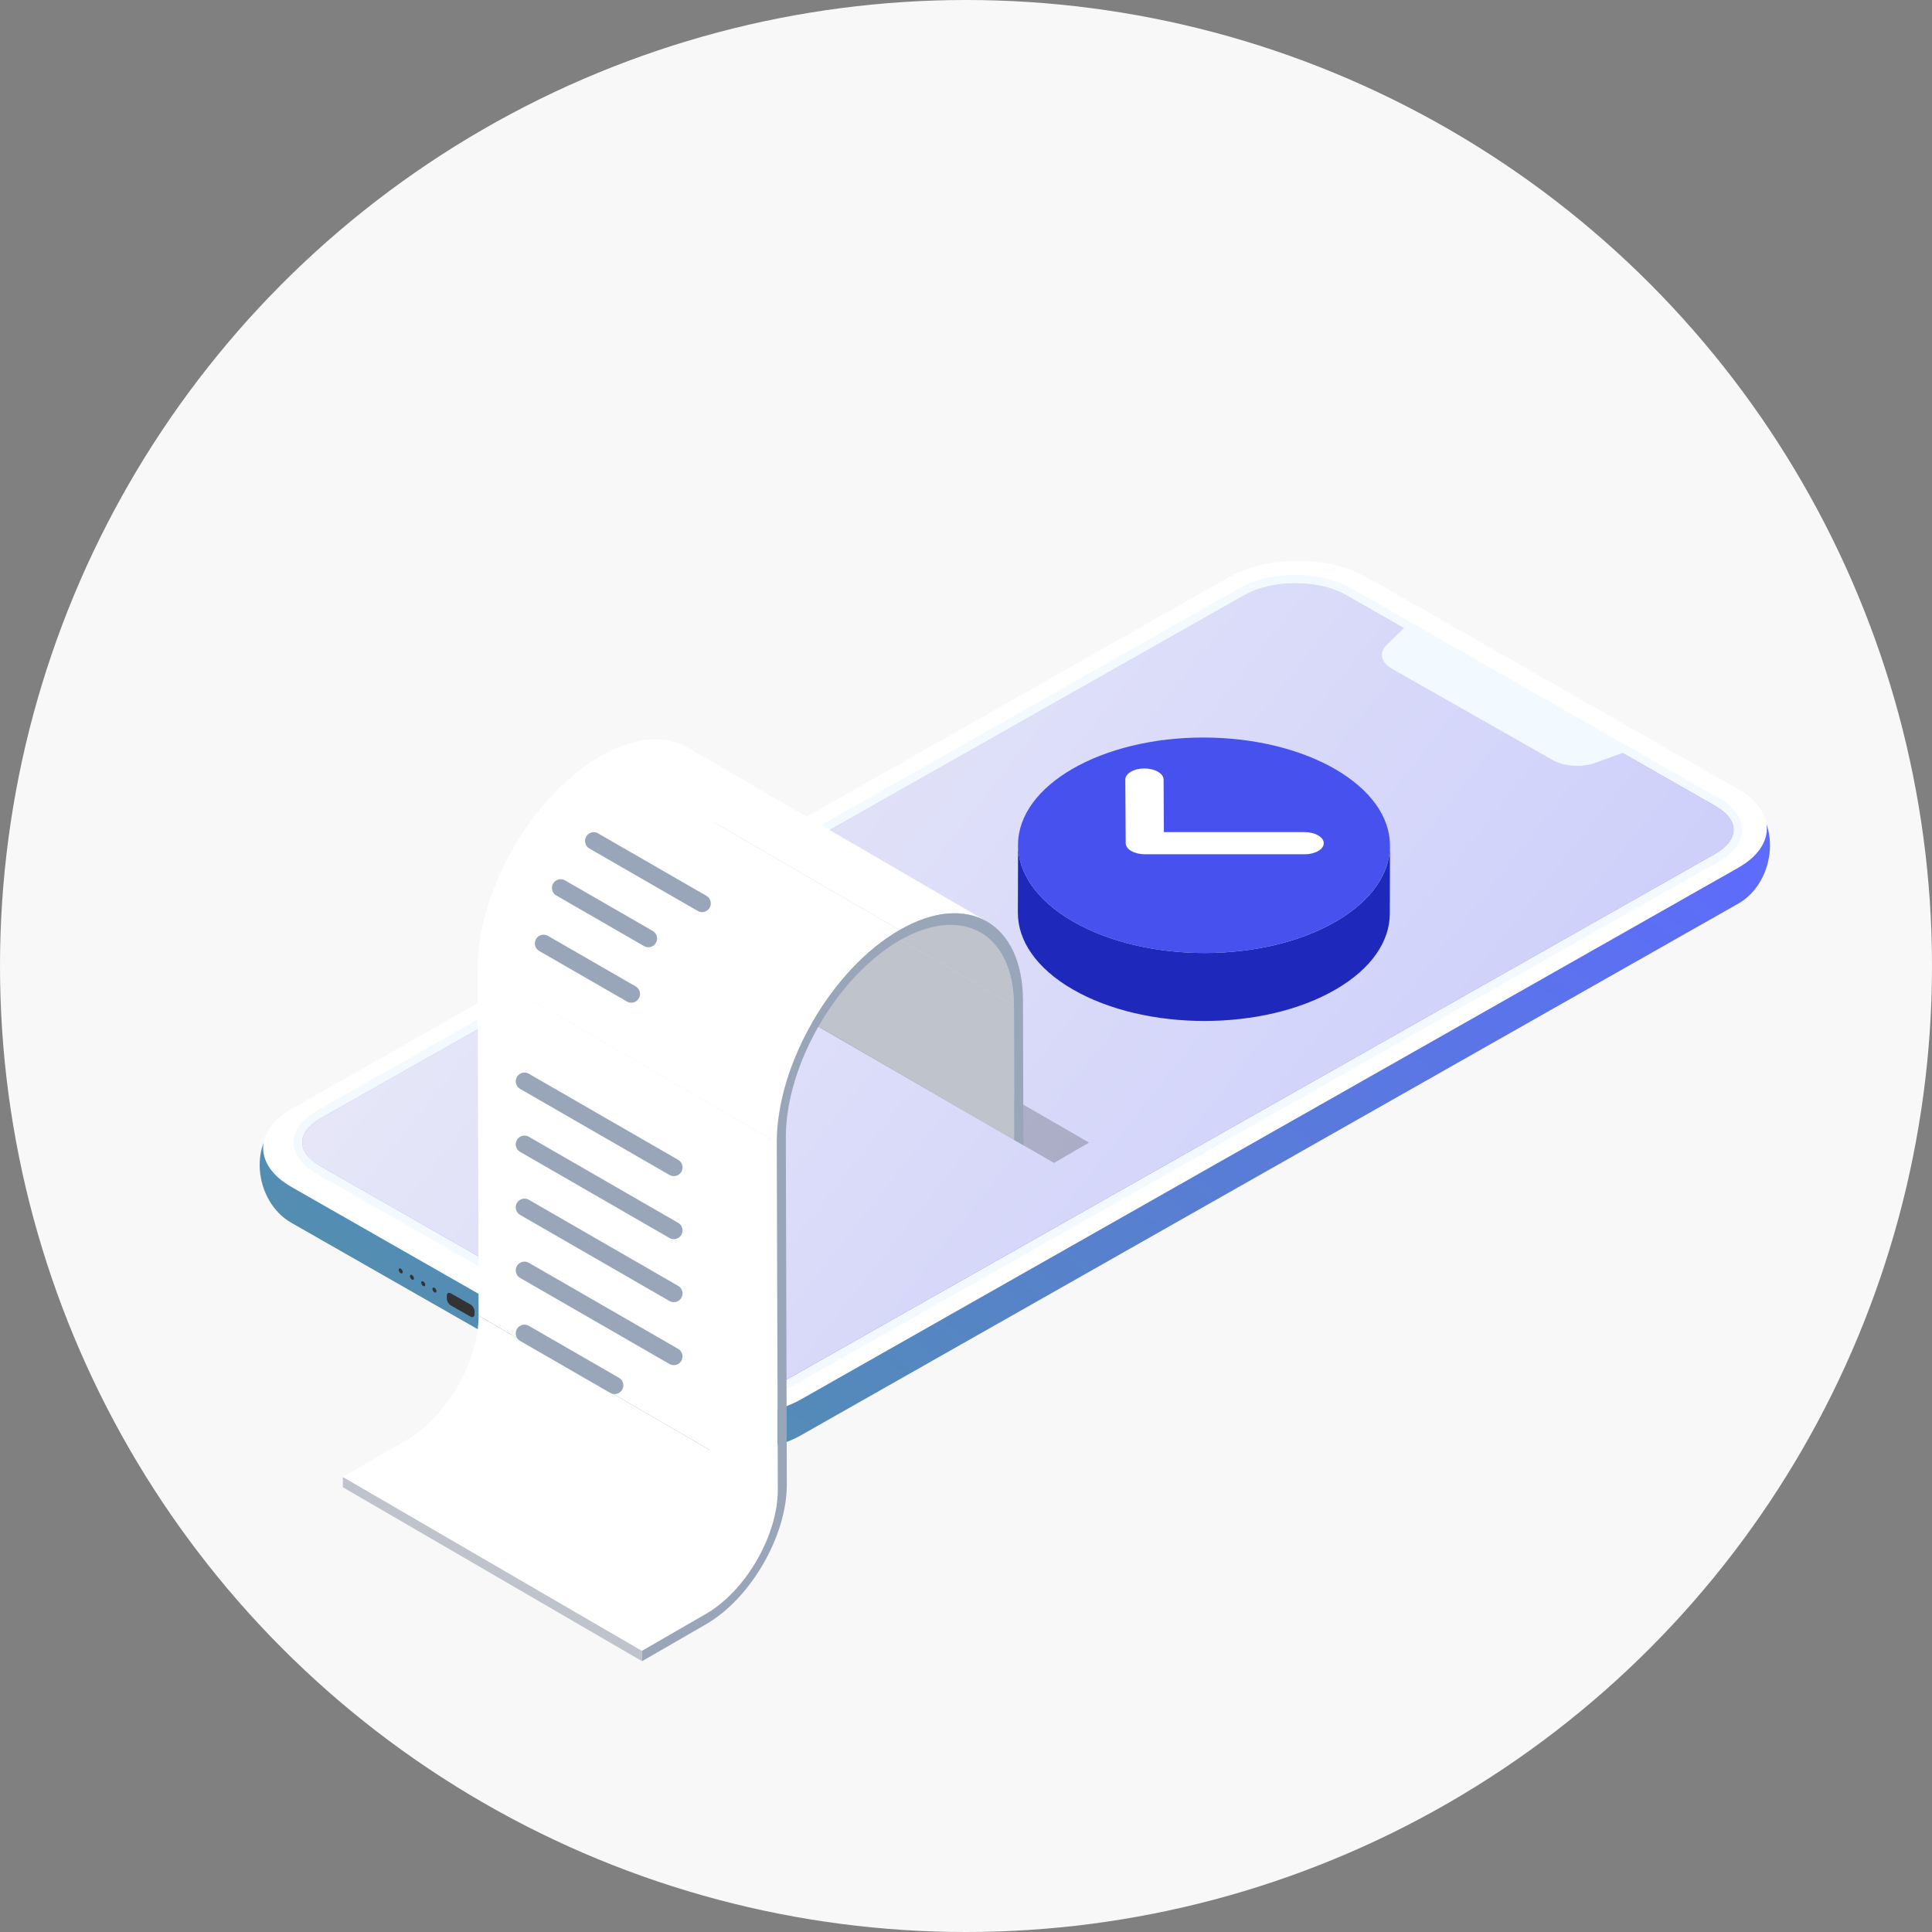
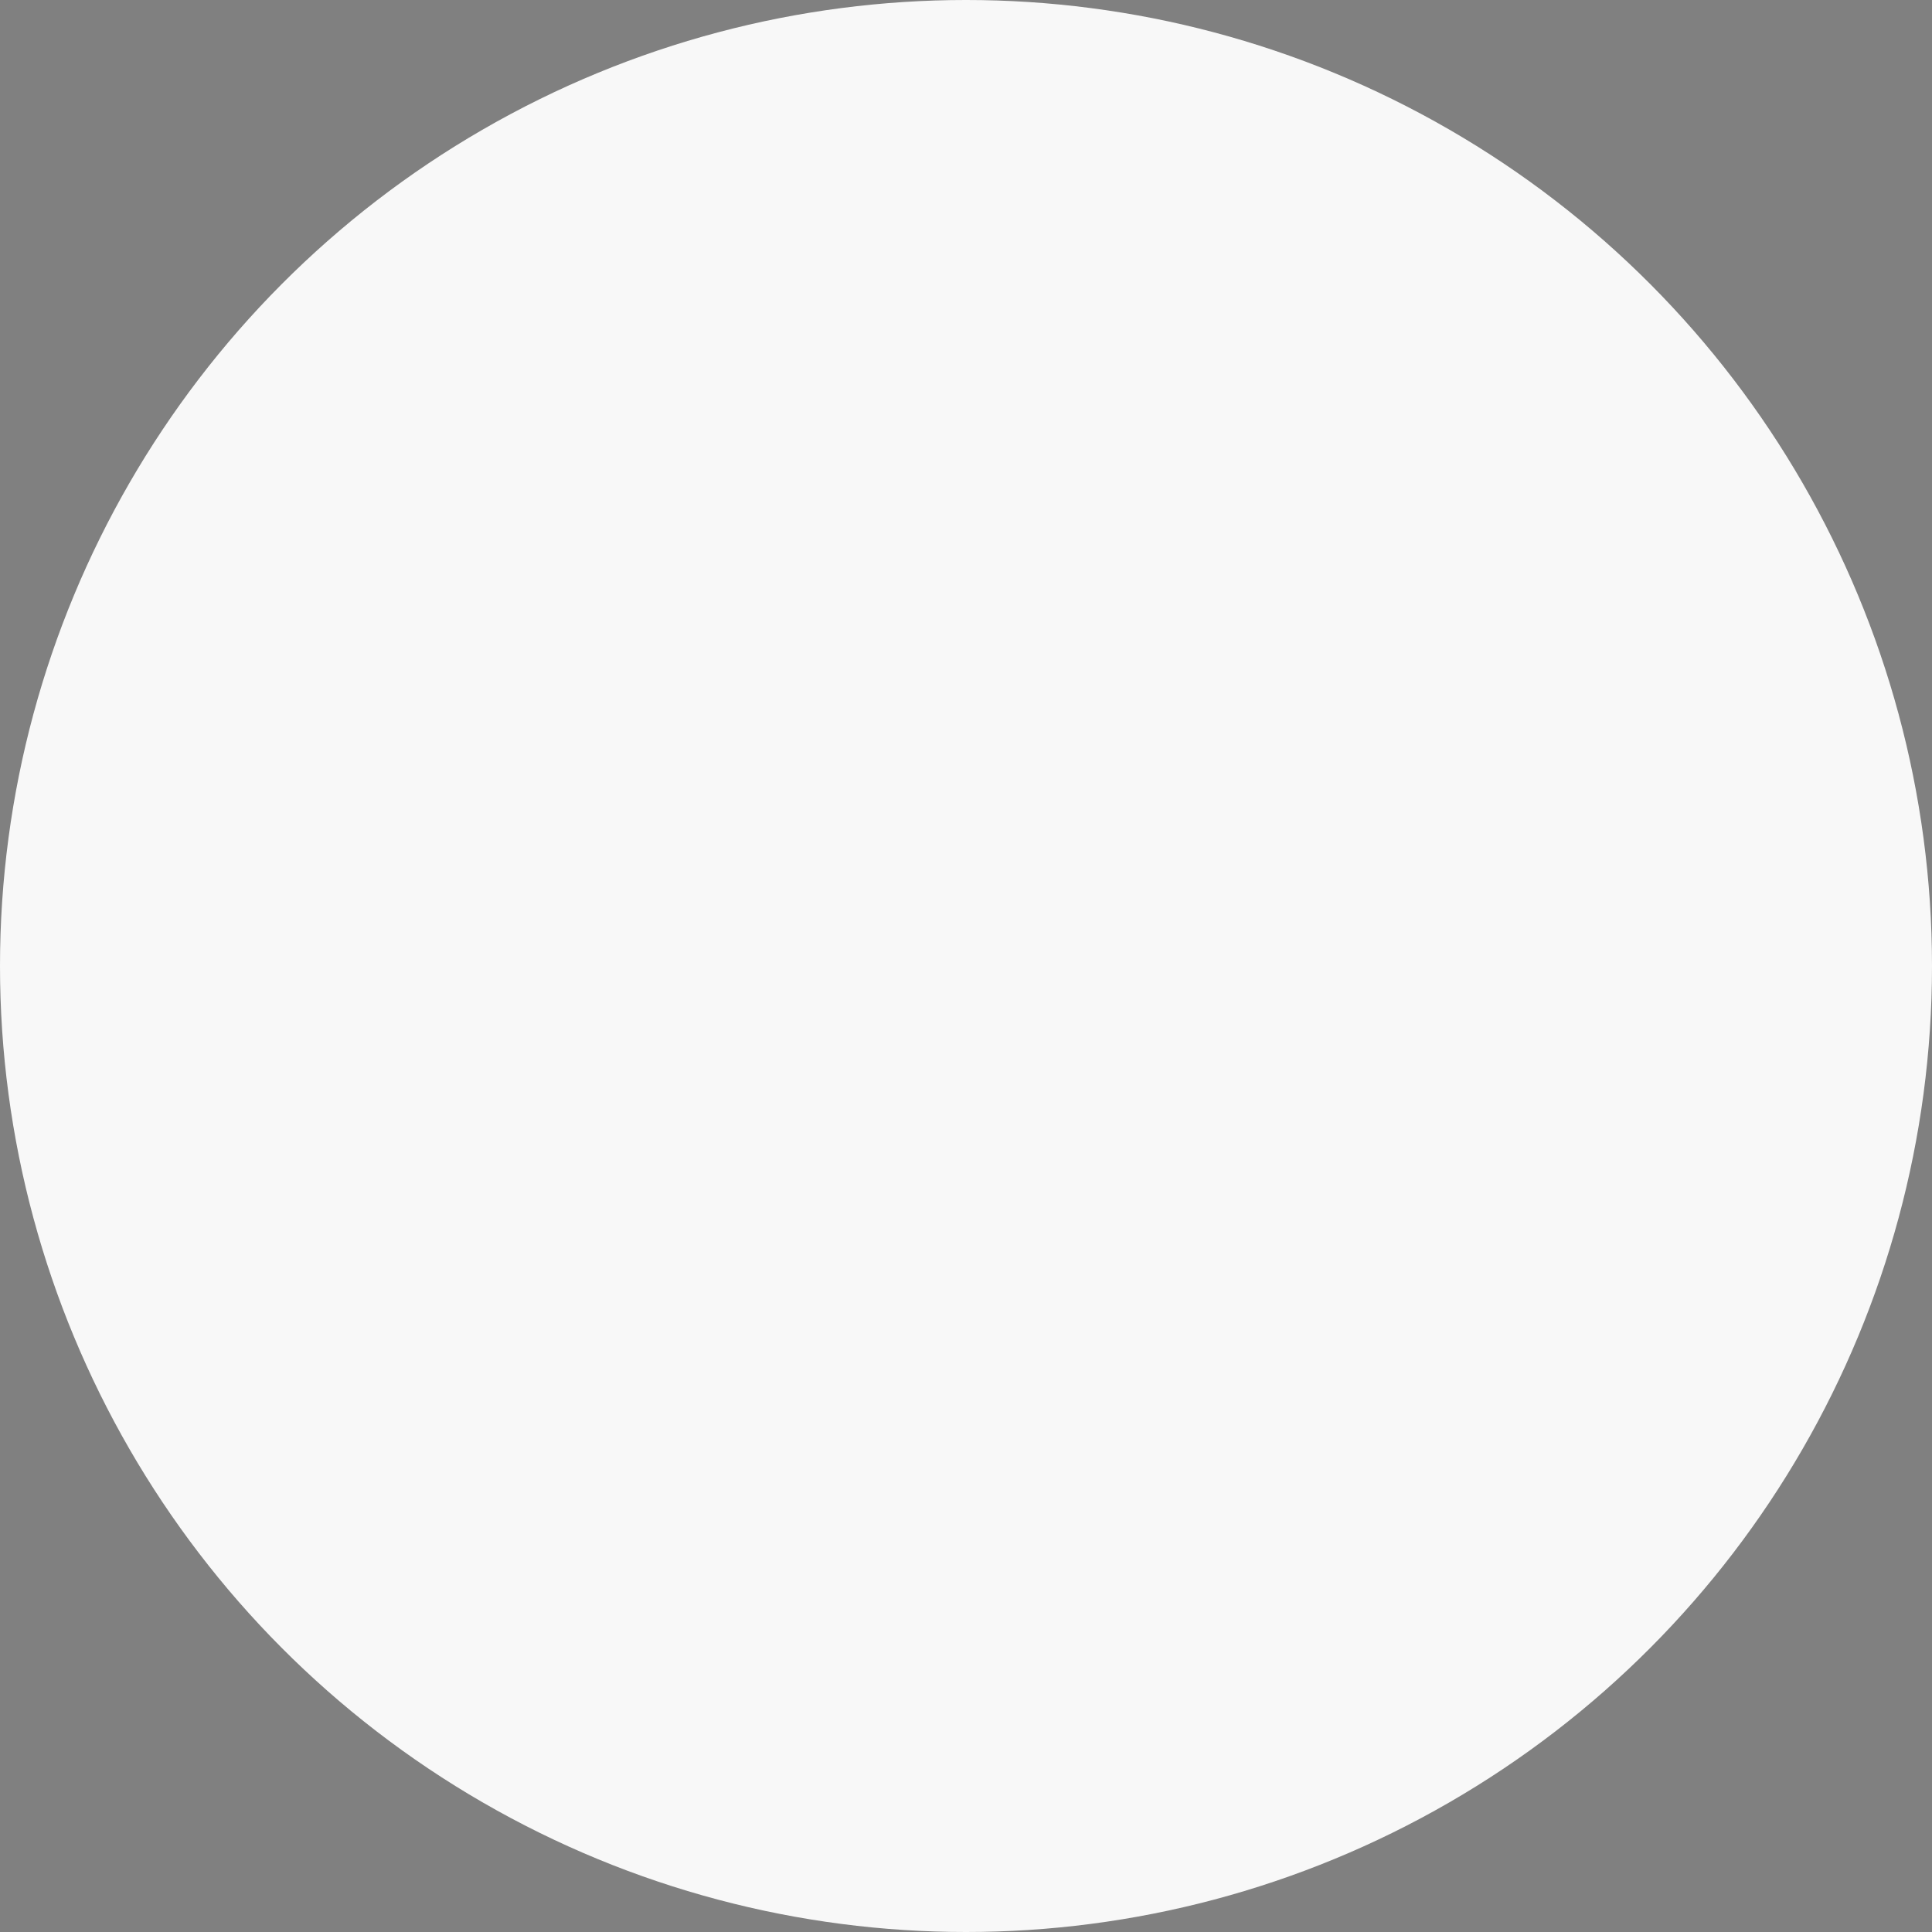
<svg xmlns="http://www.w3.org/2000/svg" width="155" height="155" viewBox="0 0 155 155" fill="none">
  <rect x="0" y="0" width="155" height="155" fill="#808080" stroke="none" />
  <circle cx="77.5" cy="77.5" r="77.5" fill="#F8F8F8" />
  <g clip-path="url(#clip0_249_241)">
    <path d="M22.881 89.648C19.831 91.376 20.345 96.373 23.375 98.102L53.234 115.15C56.264 116.878 61.207 116.878 64.257 115.15L139.454 72.497C142.504 70.768 142.989 65.685 139.96 63.956L109.628 48.675C106.599 46.946 101.655 46.946 98.605 48.675L22.881 89.648Z" fill="url(#paint0_linear_249_241)" />
    <path d="M23.41 88.95C20.36 90.679 20.345 93.494 23.374 95.223L53.234 112.271C56.264 114 61.207 114 64.257 112.271L139.454 69.619C142.504 67.89 142.519 65.075 139.49 63.346L109.628 46.298C106.599 44.569 101.655 44.569 98.605 46.298L23.41 88.95Z" fill="white" />
    <path d="M25.371 94.146L54.99 111.056C57.417 112.443 61.381 112.443 63.824 111.056L137.921 69.099C140.365 67.712 140.378 65.458 137.951 64.071L108.333 47.159C105.905 45.775 101.943 45.775 99.498 47.159L25.403 89.118C22.96 90.505 22.946 92.76 25.373 94.146H25.371ZM24.245 91.643C24.245 90.94 24.779 90.25 25.742 89.703L99.842 47.744C100.922 47.132 102.37 46.794 103.922 46.794C105.475 46.794 106.917 47.13 107.987 47.742L137.605 64.652C138.555 65.195 139.079 65.877 139.077 66.574C139.077 67.278 138.544 67.967 137.58 68.514L63.482 110.471C62.404 111.084 60.954 111.422 59.402 111.422C57.849 111.422 56.406 111.084 55.335 110.473L25.717 93.564C24.769 93.022 24.245 92.341 24.247 91.643H24.245Z" fill="#F2F9FF" />
    <path d="M25.745 89.703L99.842 47.744C100.922 47.132 102.37 46.794 103.922 46.794C105.475 46.794 106.917 47.13 107.987 47.742L137.605 64.652C138.555 65.195 139.079 65.877 139.077 66.574C139.077 67.278 138.544 67.967 137.58 68.514L63.483 110.471C62.404 111.084 60.954 111.422 59.402 111.422C57.849 111.422 56.406 111.084 55.335 110.473L25.717 93.564C24.769 93.022 24.245 92.341 24.247 91.643C24.247 90.94 24.781 90.25 25.745 89.703Z" fill="url(#paint1_linear_249_241)" />
    <path d="M25.745 89.703L99.842 47.744C100.922 47.132 102.37 46.794 103.922 46.794C105.475 46.794 106.917 47.13 107.987 47.742L137.605 64.652C138.555 65.195 139.079 65.877 139.077 66.574C139.077 67.278 138.544 67.967 137.58 68.514L63.483 110.471C62.404 111.084 60.954 111.422 59.402 111.422C57.849 111.422 56.406 111.084 55.335 110.473L25.717 93.564C24.769 93.022 24.245 92.341 24.247 91.643C24.247 90.94 24.781 90.25 25.745 89.703Z" fill="url(#paint2_linear_249_241)" />
    <path d="M130.941 60.124L128.038 61.189C126.942 61.592 125.496 61.503 124.566 60.977L111.692 53.663C110.794 53.154 110.612 52.365 111.248 51.743L113.063 49.971L130.941 60.124Z" fill="#F2F9FF" />
    <path d="M36.177 103.766C35.995 103.663 35.849 103.744 35.847 103.95V104.175C35.847 104.38 35.991 104.629 36.173 104.734L37.741 105.623C37.923 105.726 38.069 105.643 38.071 105.437V105.212C38.071 105.006 37.927 104.76 37.745 104.655L36.177 103.766Z" fill="#333333" />
    <path d="M34.856 103.317C34.767 103.266 34.694 103.307 34.694 103.408C34.694 103.509 34.767 103.631 34.856 103.683C34.943 103.732 35.018 103.693 35.018 103.592C35.018 103.491 34.945 103.367 34.858 103.317H34.856Z" fill="#333333" />
    <path d="M33.953 102.806C33.864 102.754 33.791 102.796 33.791 102.897C33.791 102.997 33.864 103.12 33.953 103.171C34.042 103.223 34.115 103.181 34.115 103.08C34.115 102.98 34.044 102.857 33.955 102.806H33.953Z" fill="#333333" />
    <path d="M33.05 102.292C32.964 102.243 32.888 102.284 32.888 102.385C32.888 102.486 32.962 102.608 33.048 102.657C33.137 102.709 33.21 102.669 33.21 102.569C33.21 102.468 33.137 102.343 33.048 102.294L33.05 102.292Z" fill="#333333" />
    <path d="M32.148 101.782C32.059 101.731 31.986 101.772 31.986 101.873C31.986 101.974 32.059 102.096 32.148 102.148C32.237 102.199 32.31 102.158 32.31 102.057C32.31 101.956 32.239 101.834 32.15 101.782H32.148Z" fill="#333333" />
    <path d="M39.065 105.706C38.976 105.655 38.903 105.698 38.903 105.799C38.903 105.899 38.974 106.02 39.063 106.071C39.151 106.123 39.224 106.083 39.224 105.982C39.224 105.882 39.151 105.757 39.063 105.708L39.065 105.706Z" fill="#333333" />
    <path d="M39.969 106.218C39.88 106.166 39.807 106.208 39.807 106.308C39.807 106.409 39.88 106.532 39.969 106.583C40.058 106.634 40.131 106.593 40.131 106.492C40.131 106.391 40.06 106.269 39.971 106.218H39.969Z" fill="#333333" />
    <path d="M40.87 106.729C40.781 106.678 40.708 106.721 40.708 106.822C40.708 106.923 40.779 107.043 40.868 107.095C40.957 107.146 41.03 107.107 41.03 107.006C41.03 106.905 40.957 106.781 40.868 106.731L40.87 106.729Z" fill="#333333" />
    <path d="M41.772 107.241C41.684 107.19 41.61 107.231 41.608 107.332C41.608 107.433 41.681 107.555 41.77 107.606C41.859 107.658 41.932 107.616 41.932 107.516C41.932 107.415 41.861 107.292 41.772 107.241Z" fill="#333333" />
    <path d="M111.517 67.856L111.501 73.309C111.495 75.508 110.051 77.701 107.166 79.378C101.359 82.755 91.91 82.753 86.066 79.378C83.125 77.679 81.656 75.449 81.661 73.224L81.677 67.771C81.671 69.998 83.141 72.228 86.082 73.925C91.926 77.3 101.373 77.302 107.181 73.925C110.067 72.248 111.511 70.053 111.517 67.856Z" fill="#1E28BA" />
    <path d="M111.514 67.855C111.527 63.081 104.858 59.193 96.618 59.17C88.379 59.147 81.688 62.998 81.674 67.772C81.661 72.546 88.33 76.434 96.57 76.457C104.81 76.48 111.5 72.628 111.514 67.855Z" fill="#4751ED" />
    <path d="M105.749 67.019C106.028 67.179 106.202 67.402 106.202 67.647C106.206 68.139 105.52 68.536 104.671 68.536H91.851C91.448 68.536 91.051 68.441 90.764 68.275C90.478 68.109 90.312 67.88 90.312 67.647L90.282 62.542C90.282 62.05 90.964 61.653 91.813 61.653C92.236 61.653 92.621 61.752 92.9 61.914C93.178 62.074 93.352 62.297 93.352 62.542L93.376 66.758H104.661C105.084 66.758 105.469 66.857 105.747 67.019H105.749Z" fill="white" />
    <g opacity="0.2">
      <path d="M87.371 91.666L84.561 93.298L59.321 78.722L62.13 77.09L87.371 91.666Z" fill="black" />
    </g>
    <path d="M56.647 129.472L32.644 115.518C35.826 113.681 38.407 109.21 38.397 105.551L62.4 119.505C62.41 123.162 59.829 127.635 56.647 129.472Z" fill="white" />
-     <path d="M51.51 133.273L27.507 119.319L27.505 118.486L51.508 132.44L51.51 133.273Z" fill="#BEC3CC" />
-     <path d="M51.508 132.44L27.505 118.486L32.644 115.518L56.647 129.472L51.508 132.44Z" fill="white" />
+     <path d="M51.508 132.44L27.505 118.486L32.644 115.518L51.508 132.44Z" fill="white" />
    <path d="M81.379 91.459L57.374 77.505L57.344 66.728L81.347 80.682L81.379 91.459Z" fill="#BEC3CC" />
    <path d="M54.672 60.864L78.675 74.818C80.318 75.774 81.339 77.803 81.347 80.683L57.344 66.73C57.336 63.849 56.315 61.82 54.672 60.864Z" fill="#BEC3CC" />
    <path d="M62.4 119.505L38.397 105.551L38.318 77.716L62.321 91.67L62.4 119.505Z" fill="white" />
-     <path d="M55.185 59.981L79.189 73.935C77.391 72.89 74.905 73.036 72.165 74.618L48.162 60.664C50.903 59.082 53.39 58.938 55.185 59.981Z" fill="white" />
    <path d="M62.321 91.67L38.318 77.716C38.3 71.457 42.715 63.809 48.16 60.664L72.163 74.618C66.718 77.763 62.304 85.411 62.321 91.67Z" fill="white" />
-     <path d="M72.165 74.618C77.611 71.473 82.055 74.006 82.072 80.265L82.102 91.88L81.377 91.461L81.347 80.683C81.332 74.885 77.212 72.538 72.167 75.452C67.123 78.366 63.031 85.455 63.046 91.253L63.125 119.088C63.137 123.206 60.232 128.238 56.651 130.306L51.512 133.273V132.44L56.649 129.472C59.831 127.635 62.412 123.164 62.403 119.505L62.323 91.67C62.306 85.411 66.72 77.761 72.165 74.618Z" fill="#99A6BA" />
    <path d="M42.077 101.918L54.058 108.823" stroke="#99A6BA" stroke-width="1.4" stroke-linecap="round" stroke-linejoin="round" />
-     <path d="M42.077 106.974L49.308 111.142" stroke="#99A6BA" stroke-width="1.4" stroke-linecap="round" stroke-linejoin="round" />
    <path d="M42.077 96.862L54.058 103.769" stroke="#99A6BA" stroke-width="1.4" stroke-linecap="round" stroke-linejoin="round" />
    <path d="M42.077 91.806L54.058 98.713" stroke="#99A6BA" stroke-width="1.4" stroke-linecap="round" stroke-linejoin="round" />
    <path d="M42.077 86.751L54.058 93.658" stroke="#99A6BA" stroke-width="1.4" stroke-linecap="round" stroke-linejoin="round" />
    <path d="M43.611 75.689L50.647 79.743" stroke="#99A6BA" stroke-width="1.4" stroke-linecap="round" stroke-linejoin="round" />
    <path d="M44.982 71.238L52.017 75.294" stroke="#99A6BA" stroke-width="1.4" stroke-linecap="round" stroke-linejoin="round" />
    <path d="M47.637 67.468L56.325 72.477" stroke="#99A6BA" stroke-width="1.4" stroke-linecap="round" stroke-linejoin="round" />
  </g>
  <defs>
    <linearGradient id="paint0_linear_249_241" x1="56.443" y1="119.46" x2="106.315" y2="42.224" gradientUnits="userSpaceOnUse">
      <stop stop-color="#538EB1" />
      <stop offset="1" stop-color="#5E6AFF" />
    </linearGradient>
    <linearGradient id="paint1_linear_249_241" x1="74.302" y1="55.76" x2="89.105" y2="102.691" gradientUnits="userSpaceOnUse">
      <stop stop-color="#AEEEE2" />
      <stop offset="1" stop-color="#5E6AFF" />
    </linearGradient>
    <linearGradient id="paint2_linear_249_241" x1="42.084" y1="49.569" x2="119.544" y2="110.804" gradientUnits="userSpaceOnUse">
      <stop stop-color="#EAEAF7" />
      <stop offset="1" stop-color="#CACCFB" />
    </linearGradient>
    <clipPath id="clip0_249_241">
-       <rect width="130" height="99" fill="white" transform="translate(12 45)" />
-     </clipPath>
+       </clipPath>
  </defs>
</svg>